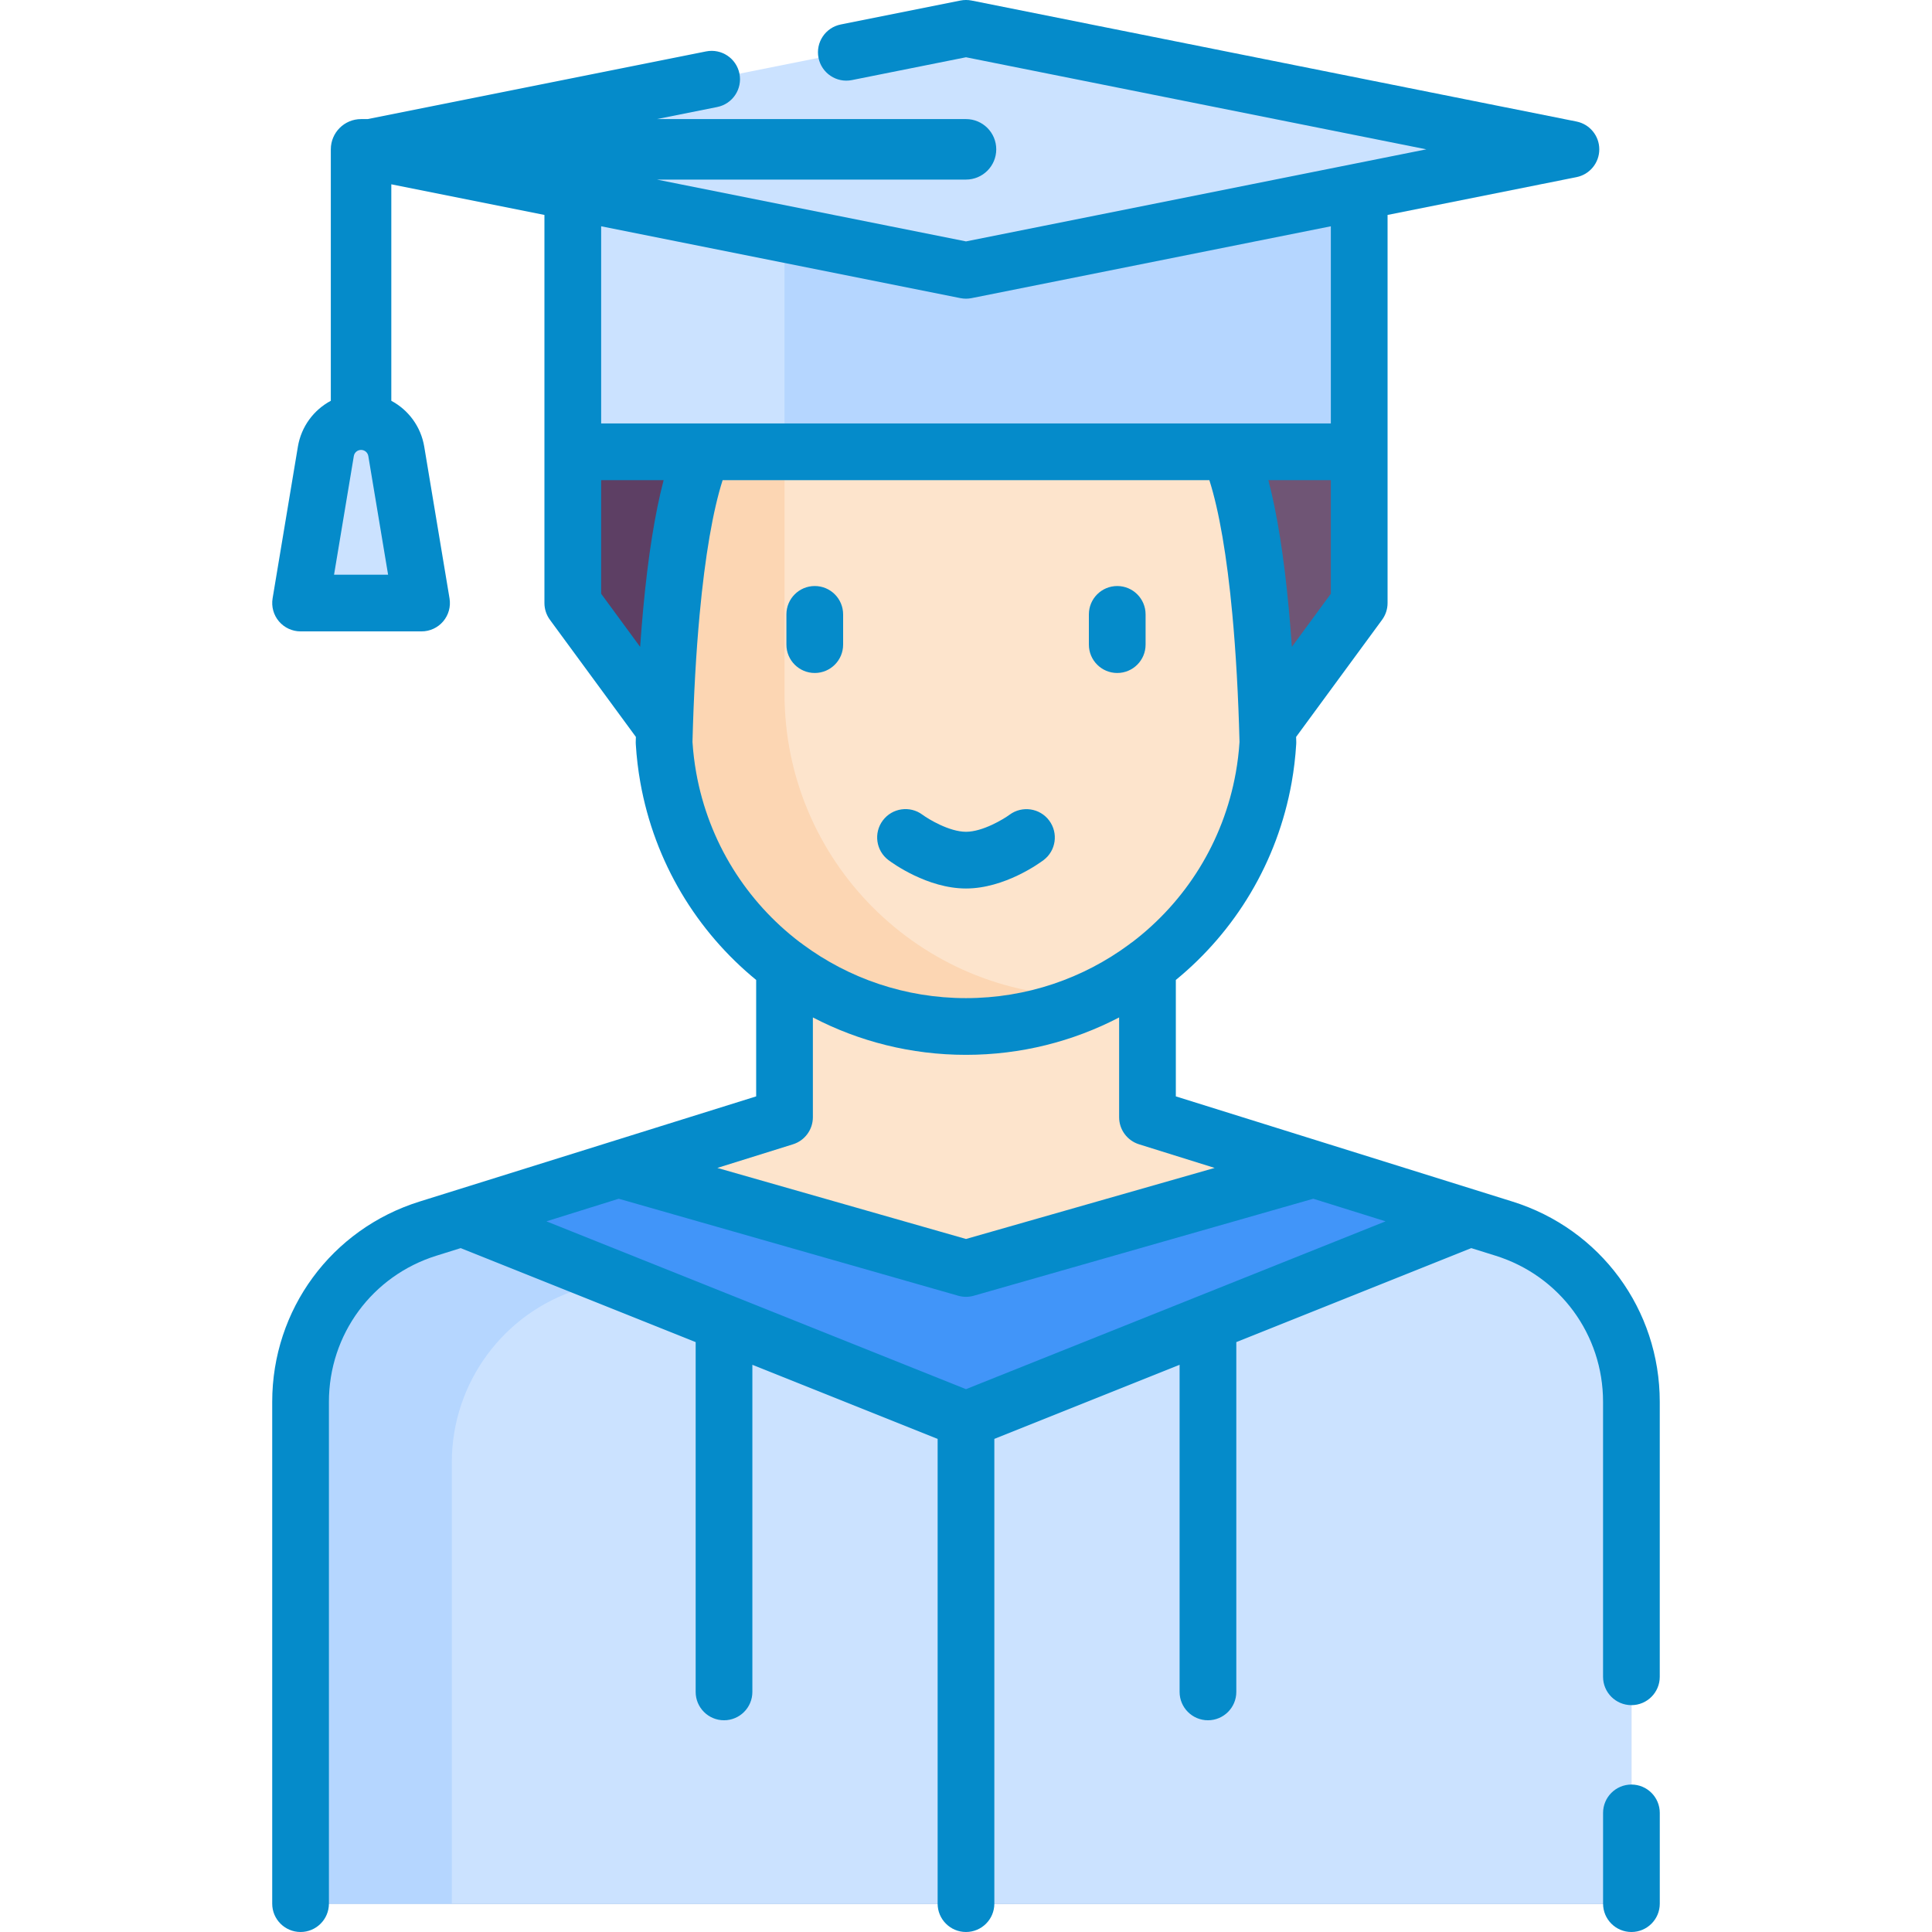
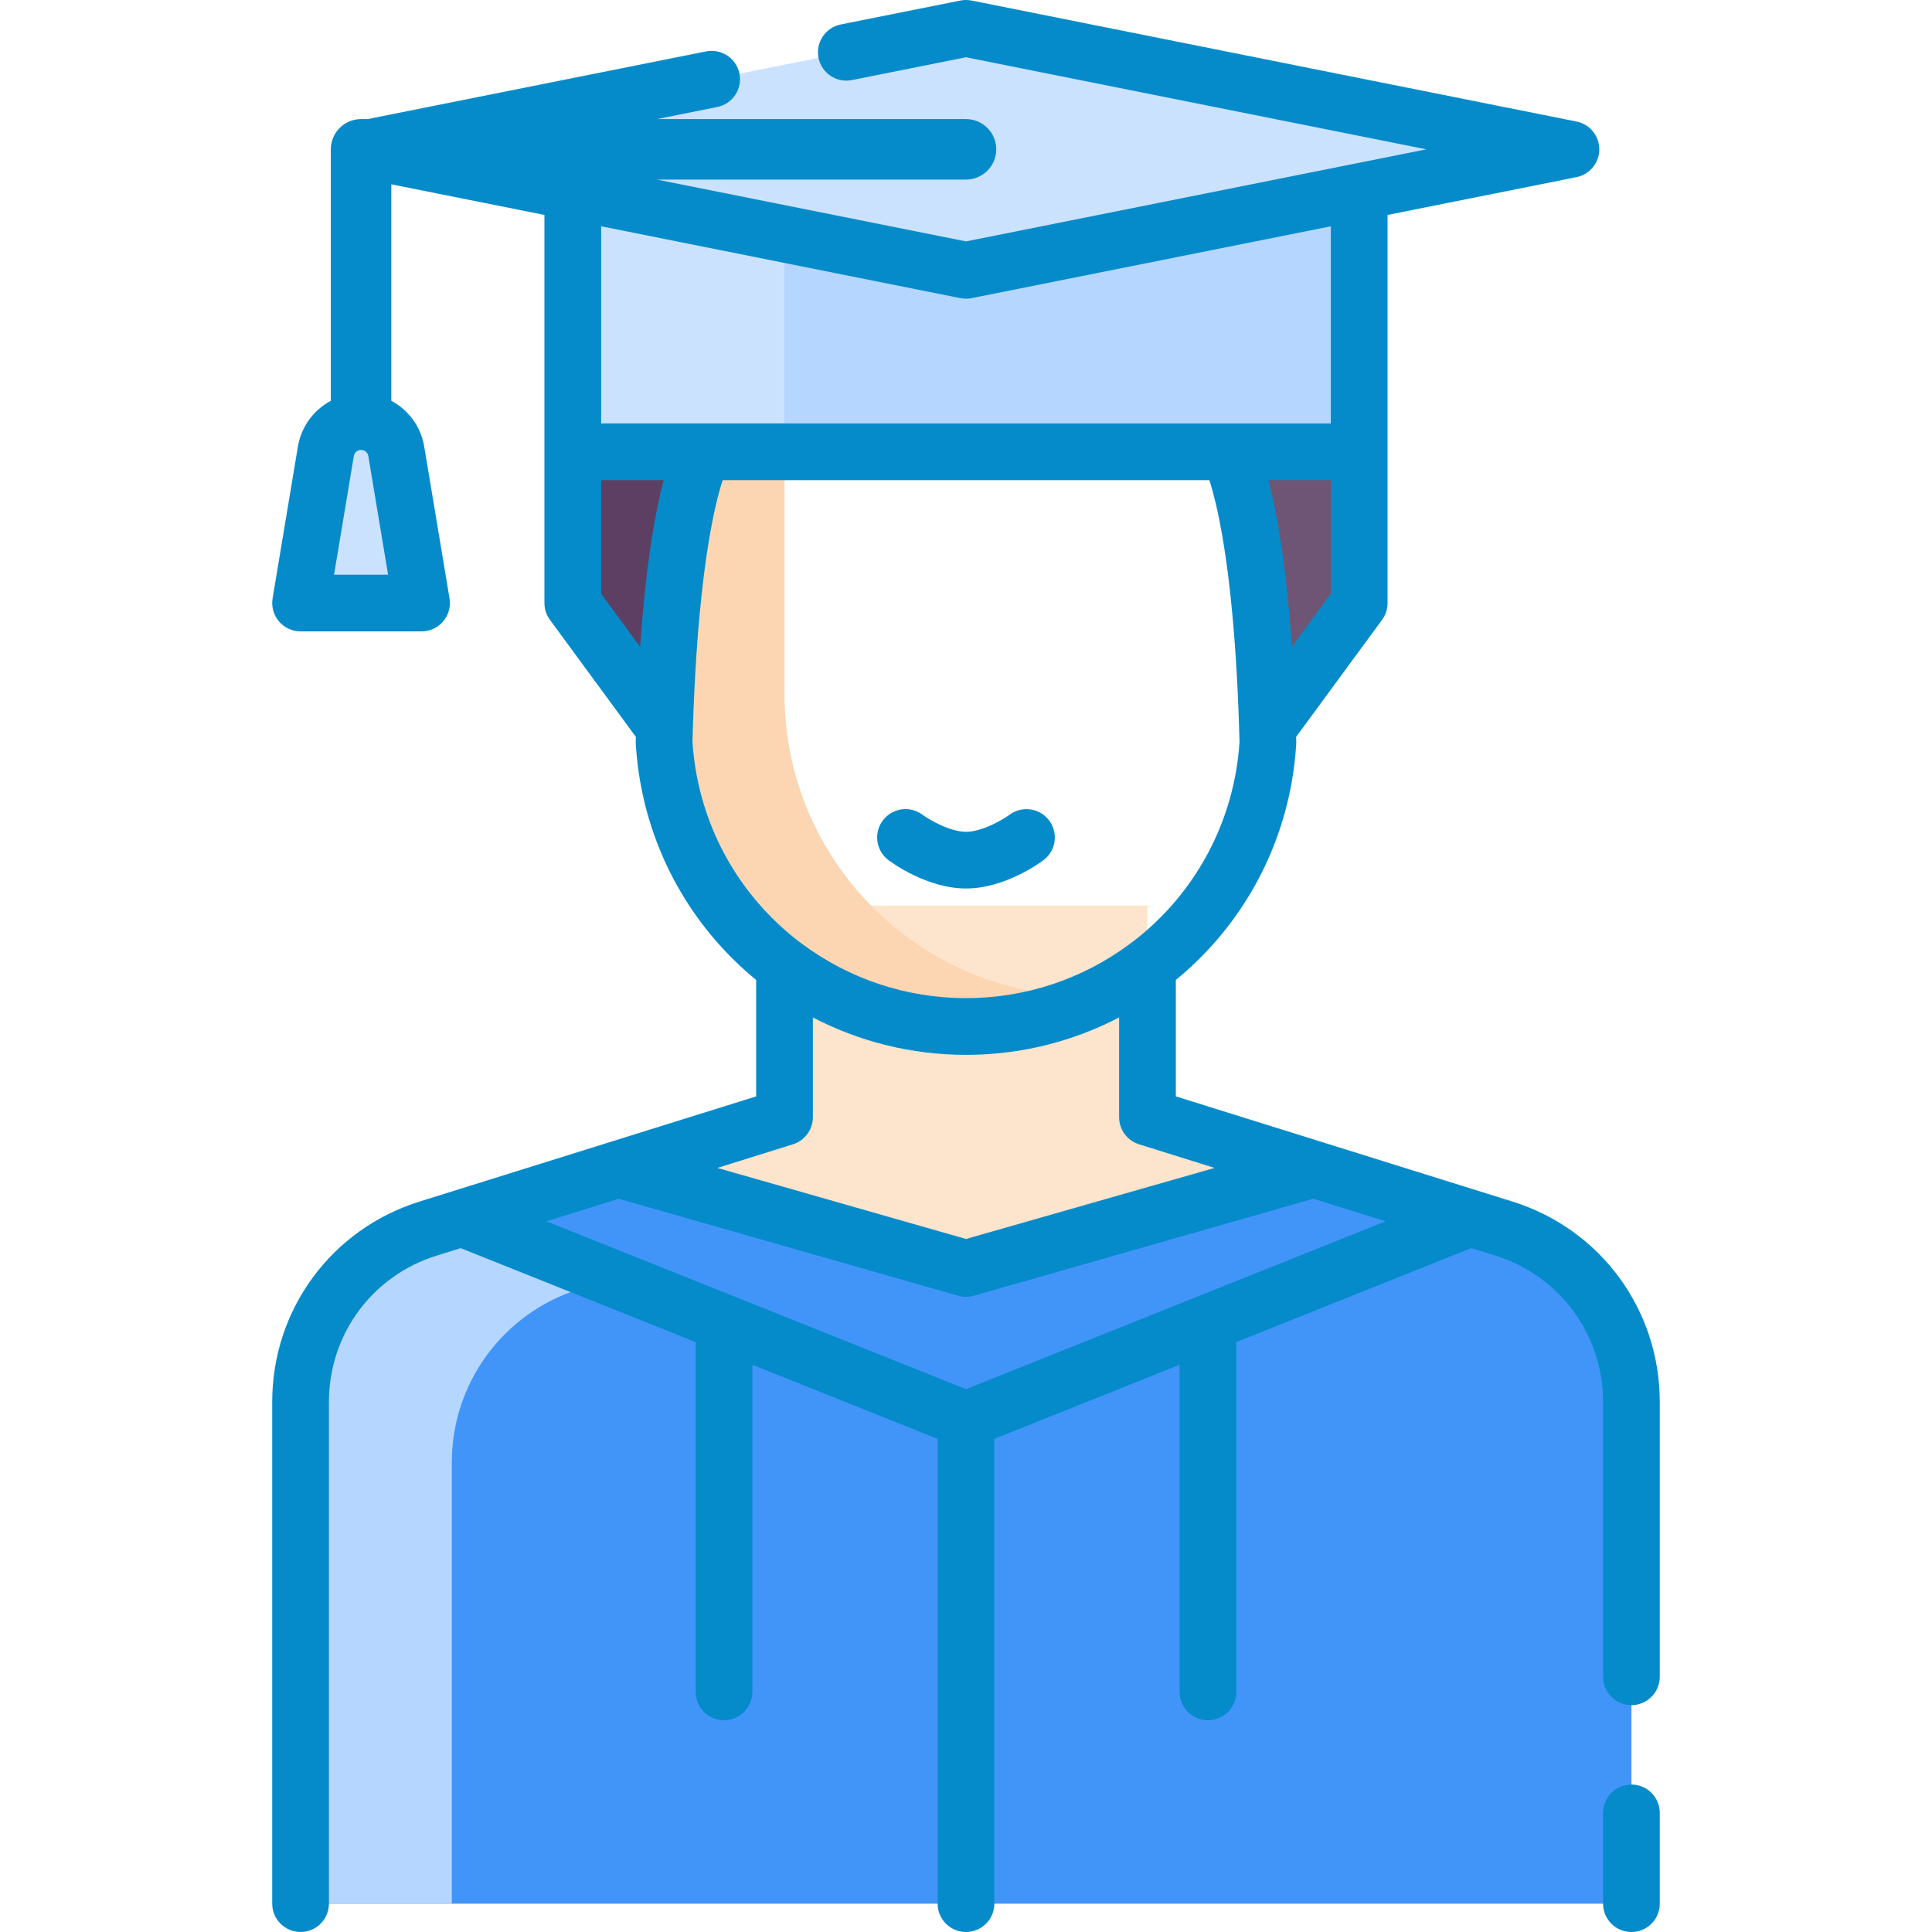
<svg xmlns="http://www.w3.org/2000/svg" version="1.1" width="512" height="512" x="0" y="0" viewBox="0 0 511 511" style="enable-background:new 0 0 512 512" xml:space="preserve" class="">
  <g>
    <g id="Outline_2_">
      <g>
        <g>
          <path d="m397.817 324.974-94.317-29.474v-56h-96v56l-94.317 29.474c-20.039 6.263-33.683 24.821-33.683 45.815v132.711h352v-132.711c0-20.994-13.644-39.552-33.683-45.815z" fill="#fde4cc" data-original="#fde4cc" style="" class="" />
          <g>
            <path d="m343.5 311.5 70.098 21.906c-4.592-3.699-9.909-6.596-15.781-8.432l-54.317-16.974z" fill="#fbc99a" data-original="#fbc99a" style="" />
          </g>
-           <path d="m175.5 111.5v80c0 44.183 35.817 80 80 80s80-35.817 80-80v-80z" fill="#fde4cc" data-original="#fde4cc" style="" class="" />
          <path d="m287.5 263.5c-44.183 0-80-35.817-80-80v-72h-32v80c0 44.183 35.817 80 80 80 12.574 0 24.465-2.908 35.051-8.077-1.014.038-2.028.077-3.051.077z" fill="#fcd6b3" data-original="#fcd6b3" style="" class="" />
          <path d="m251.826 71.5 1.275 31.119c1.53.548 2.399.881 2.399.881s49.06-18.807 64-8c16.286 11.78 16 96 16 96l24-32v-88z" fill="#6f5575" data-original="#6f5575" style="" />
          <path d="m151.5 71.5v88l24 32s-.286-84.22 16-96c12.96-9.375 51.586 3.532 61.601 7.119l-1.275-31.119z" fill="#5d3f64" data-original="#5d3f64" style="" class="" />
        </g>
        <g>
          <path d="m151.5 39.5h208v80h-208z" fill="#b5d6ff" data-original="#02b27d" style="" class="" />
          <path d="m151.5 39.5h56v80h-56z" fill="#cbe2ff" data-original="#02865e" style="" class="" />
          <path d="m255.5 7.5 160 32-160 32-160-32z" fill="#cbe2ff" data-original="#67d1b1" style="" class="" />
          <path d="m183.331 21.934-87.831 17.566 160 32 50.404-10.081c-35.17-5.936-69.75-15.458-103.404-28.919-6.946-2.736-13.31-6.323-19.169-10.566z" fill="#cbe2ff" data-original="#34c297" style="" class="" />
          <path d="m79.5 159.5 6.685-40.109c.759-4.554 4.699-7.891 9.315-7.891 4.616 0 8.556 3.338 9.315 7.891l6.685 40.109z" fill="#cbe2ff" data-original="#02865e" style="" class="" />
        </g>
        <g>
          <path d="m397.817 324.974-50.377-15.743-91.94 26.269-91.94-26.269-50.377 15.743c-20.039 6.263-33.683 24.821-33.683 45.815v132.711h352v-132.711c0-20.994-13.644-39.552-33.683-45.815z" fill="#4195f9" data-original="#fcd069" style="" class="" />
-           <path d="m397.817 324.974-8.984-2.807-133.333 53.333-133.333-53.333-8.984 2.807c-20.039 6.263-33.683 24.821-33.683 45.815v132.711h352v-132.711c0-20.994-13.644-39.552-33.683-45.815z" fill="#cbe2ff" data-original="#34c297" style="" class="" />
          <g>
            <path d="m162.167 338.167 49.035-15.323-47.642-13.612-50.377 15.742 8.984-2.807z" fill="#4195f9" data-original="#fbc137" style="" class="" />
-             <path d="m383.921 324.132 4.912-1.965 8.984 2.807-50.377-15.742-3.94 1.125v1.143z" fill="#4195f9" data-original="#fcd069" style="" class="" />
            <path d="m383.921 324.132 29.677 9.274c-4.592-3.699-9.909-6.596-15.781-8.432l-8.984-2.807z" fill="#cbe2ff" data-original="#34c297" style="" class="" />
            <path d="m153.183 340.974 8.984-2.807-40-16-8.984 2.807c-20.039 6.263-33.683 24.821-33.683 45.815v132.711h40v-116.711c0-20.994 13.644-39.552 33.683-45.815z" fill="#b5d6ff" data-original="#02b27d" style="" class="" />
          </g>
        </g>
      </g>
      <g>
        <path d="m431.5 472c-4.142 0-7.5 3.358-7.5 7.5v24c0 4.142 3.358 7.5 7.5 7.5s7.5-3.358 7.5-7.5v-24c0-4.142-3.358-7.5-7.5-7.5z" fill="#058bca" data-original="#000000" style="" class="" />
        <path d="m400.057 317.812-89.057-27.826v-30.793c15.654-12.823 26.853-31.046 30.634-52.227.592-3.324.997-6.733 1.203-10.133.008-.135.013-.286.014-.424 0 0 0 0 0-.001 0-.003 0-.007 0-.01 0-.001 0-.001 0-.001 0-.003 0-.007 0-.01 0-.001 0-.002 0-.003 0-.003 0-.007 0-.01 0-.001 0-.001 0-.002 0-.003 0-.007 0-.011s0-.008 0-.012c0-.072-.001-.145-.003-.216-.01-.411-.024-.814-.035-1.223l22.735-30.971c.945-1.287 1.454-2.841 1.454-4.438v-102.652l49.971-9.994c3.504-.701 6.027-3.78 6.027-7.355s-2.523-6.653-6.029-7.354l-160-32c-.971-.194-1.971-.194-2.941 0l-31.655 6.331c-4.062.813-6.696 4.764-5.884 8.825.813 4.062 4.765 6.696 8.825 5.884l30.185-6.037 121.756 24.351-19.244 3.849c-.015.003-.03.006-.045.009l-102.468 20.494-81.757-16.352h81.757c4.418 0 8-3.582 8-8s-3.582-8-8-8h-81.756l15.953-3.19c4.062-.813 6.696-4.764 5.884-8.825-.813-4.062-4.762-6.694-8.825-5.884l-89.499 17.899h-1.757c-4.418 0-8 3.582-8 8v66.509c-4.504 2.407-7.82 6.792-8.713 12.149l-6.685 40.109c-.362 2.175.25 4.398 1.675 6.081 1.426 1.682 3.519 2.652 5.723 2.652h32c2.205 0 4.297-.97 5.723-2.652 1.425-1.682 2.038-3.906 1.675-6.081l-6.685-40.109c-.893-5.358-4.209-9.742-8.713-12.149v-57.26l40.5 8.1v102.651c0 1.597.509 3.151 1.454 4.438l22.735 30.971c-.011.422-.026.837-.036 1.262-.001.063-.002.146-.002.209v.013.003.011.002c0 .166.007.331.018.494.207 3.377.61 6.762 1.199 10.064 3.78 21.18 14.979 39.402 30.633 52.225v30.793l-89.06 27.827c-23.292 7.288-38.941 28.578-38.941 52.978v132.71c0 4.142 3.358 7.5 7.5 7.5s7.5-3.358 7.5-7.5v-132.71c0-17.807 11.421-33.344 28.417-38.661l6.435-2.011 62.148 24.86v92.522c0 4.142 3.358 7.5 7.5 7.5s7.5-3.358 7.5-7.5v-86.522l49 19.6v122.922c0 4.142 3.358 7.5 7.5 7.5s7.5-3.358 7.5-7.5v-122.922l49-19.6v86.522c0 4.142 3.358 7.5 7.5 7.5s7.5-3.358 7.5-7.5v-92.522l62.148-24.859 6.432 2.01c16.999 5.318 28.42 20.855 28.42 38.661v72.71c0 4.142 3.358 7.5 7.5 7.5s7.5-3.358 7.5-7.5v-72.71c0-24.4-15.649-45.69-38.943-52.978zm-58.37-146.719c-.24-3.457-.508-6.82-.809-10.055-1.287-13.874-3.098-25.261-5.404-34.037h16.526v30.043zm-253.333-19.093 5.229-31.375c.156-.942.963-1.625 1.917-1.625s1.761.683 1.917 1.624l5.23 31.376zm165.675-73.145c.486.097.978.145 1.471.145s.985-.048 1.471-.146l95.029-19.005v52.151h-193v-52.151zm-95.029 78.188v-30.043h16.526c-2.306 8.776-4.117 20.162-5.404 34.035-.301 3.236-.568 6.6-.809 10.058zm25.134 47.291c-.473-2.655-.802-5.378-.979-8.099.316-12.271.956-23.646 1.902-33.812 1.418-15.276 3.498-27.357 6.074-35.423h128.737c2.576 8.066 4.656 20.148 6.074 35.425.946 10.164 1.586 21.538 1.902 33.81-.176 2.721-.505 5.444-.978 8.097-3.289 18.431-13.357 34.166-27.37 44.843-.299.189-.585.397-.853.625-12.126 8.964-27.092 14.2-43.144 14.2-16.051 0-31.017-5.236-43.143-14.199-.269-.229-.555-.437-.855-.627-14.011-10.677-24.078-26.41-27.367-44.84zm25.603 98.325c3.131-.979 5.263-3.878 5.263-7.159v-26.393c12.168 6.342 25.968 9.893 40.5 9.893s28.332-3.552 40.5-9.894v26.394c0 3.28 2.132 6.18 5.263 7.159l20.005 6.25-65.768 18.791-65.768-18.791zm45.763 64.764-110.972-44.389 19.124-5.975 89.788 25.654c1.34.383 2.781.383 4.121 0l89.788-25.654 19.124 5.975z" fill="#058bca" data-original="#000000" style="" class="" />
-         <path d="m295.5 178c4.142 0 7.5-3.358 7.5-7.5v-8c0-4.142-3.358-7.5-7.5-7.5s-7.5 3.358-7.5 7.5v8c0 4.142 3.358 7.5 7.5 7.5z" fill="#058bca" data-original="#000000" style="" class="" />
-         <path d="m215.5 178c4.142 0 7.5-3.358 7.5-7.5v-8c0-4.142-3.358-7.5-7.5-7.5s-7.5 3.358-7.5 7.5v8c0 4.142 3.358 7.5 7.5 7.5z" fill="#058bca" data-original="#000000" style="" class="" />
        <path d="m243.98 215.485c-3.312-2.467-8-1.791-10.479 1.516-2.485 3.313-1.813 8.015 1.5 10.5 1.023.768 10.294 7.5 20.5 7.5s19.477-6.732 20.5-7.5c3.305-2.479 3.971-7.153 1.505-10.467-2.465-3.314-7.158-4.003-10.482-1.55-1.588 1.172-7.115 4.517-11.523 4.517-4.407-.001-9.93-3.343-11.521-4.516z" fill="#058bca" data-original="#000000" style="" class="" />
      </g>
    </g>
  </g>
</svg>